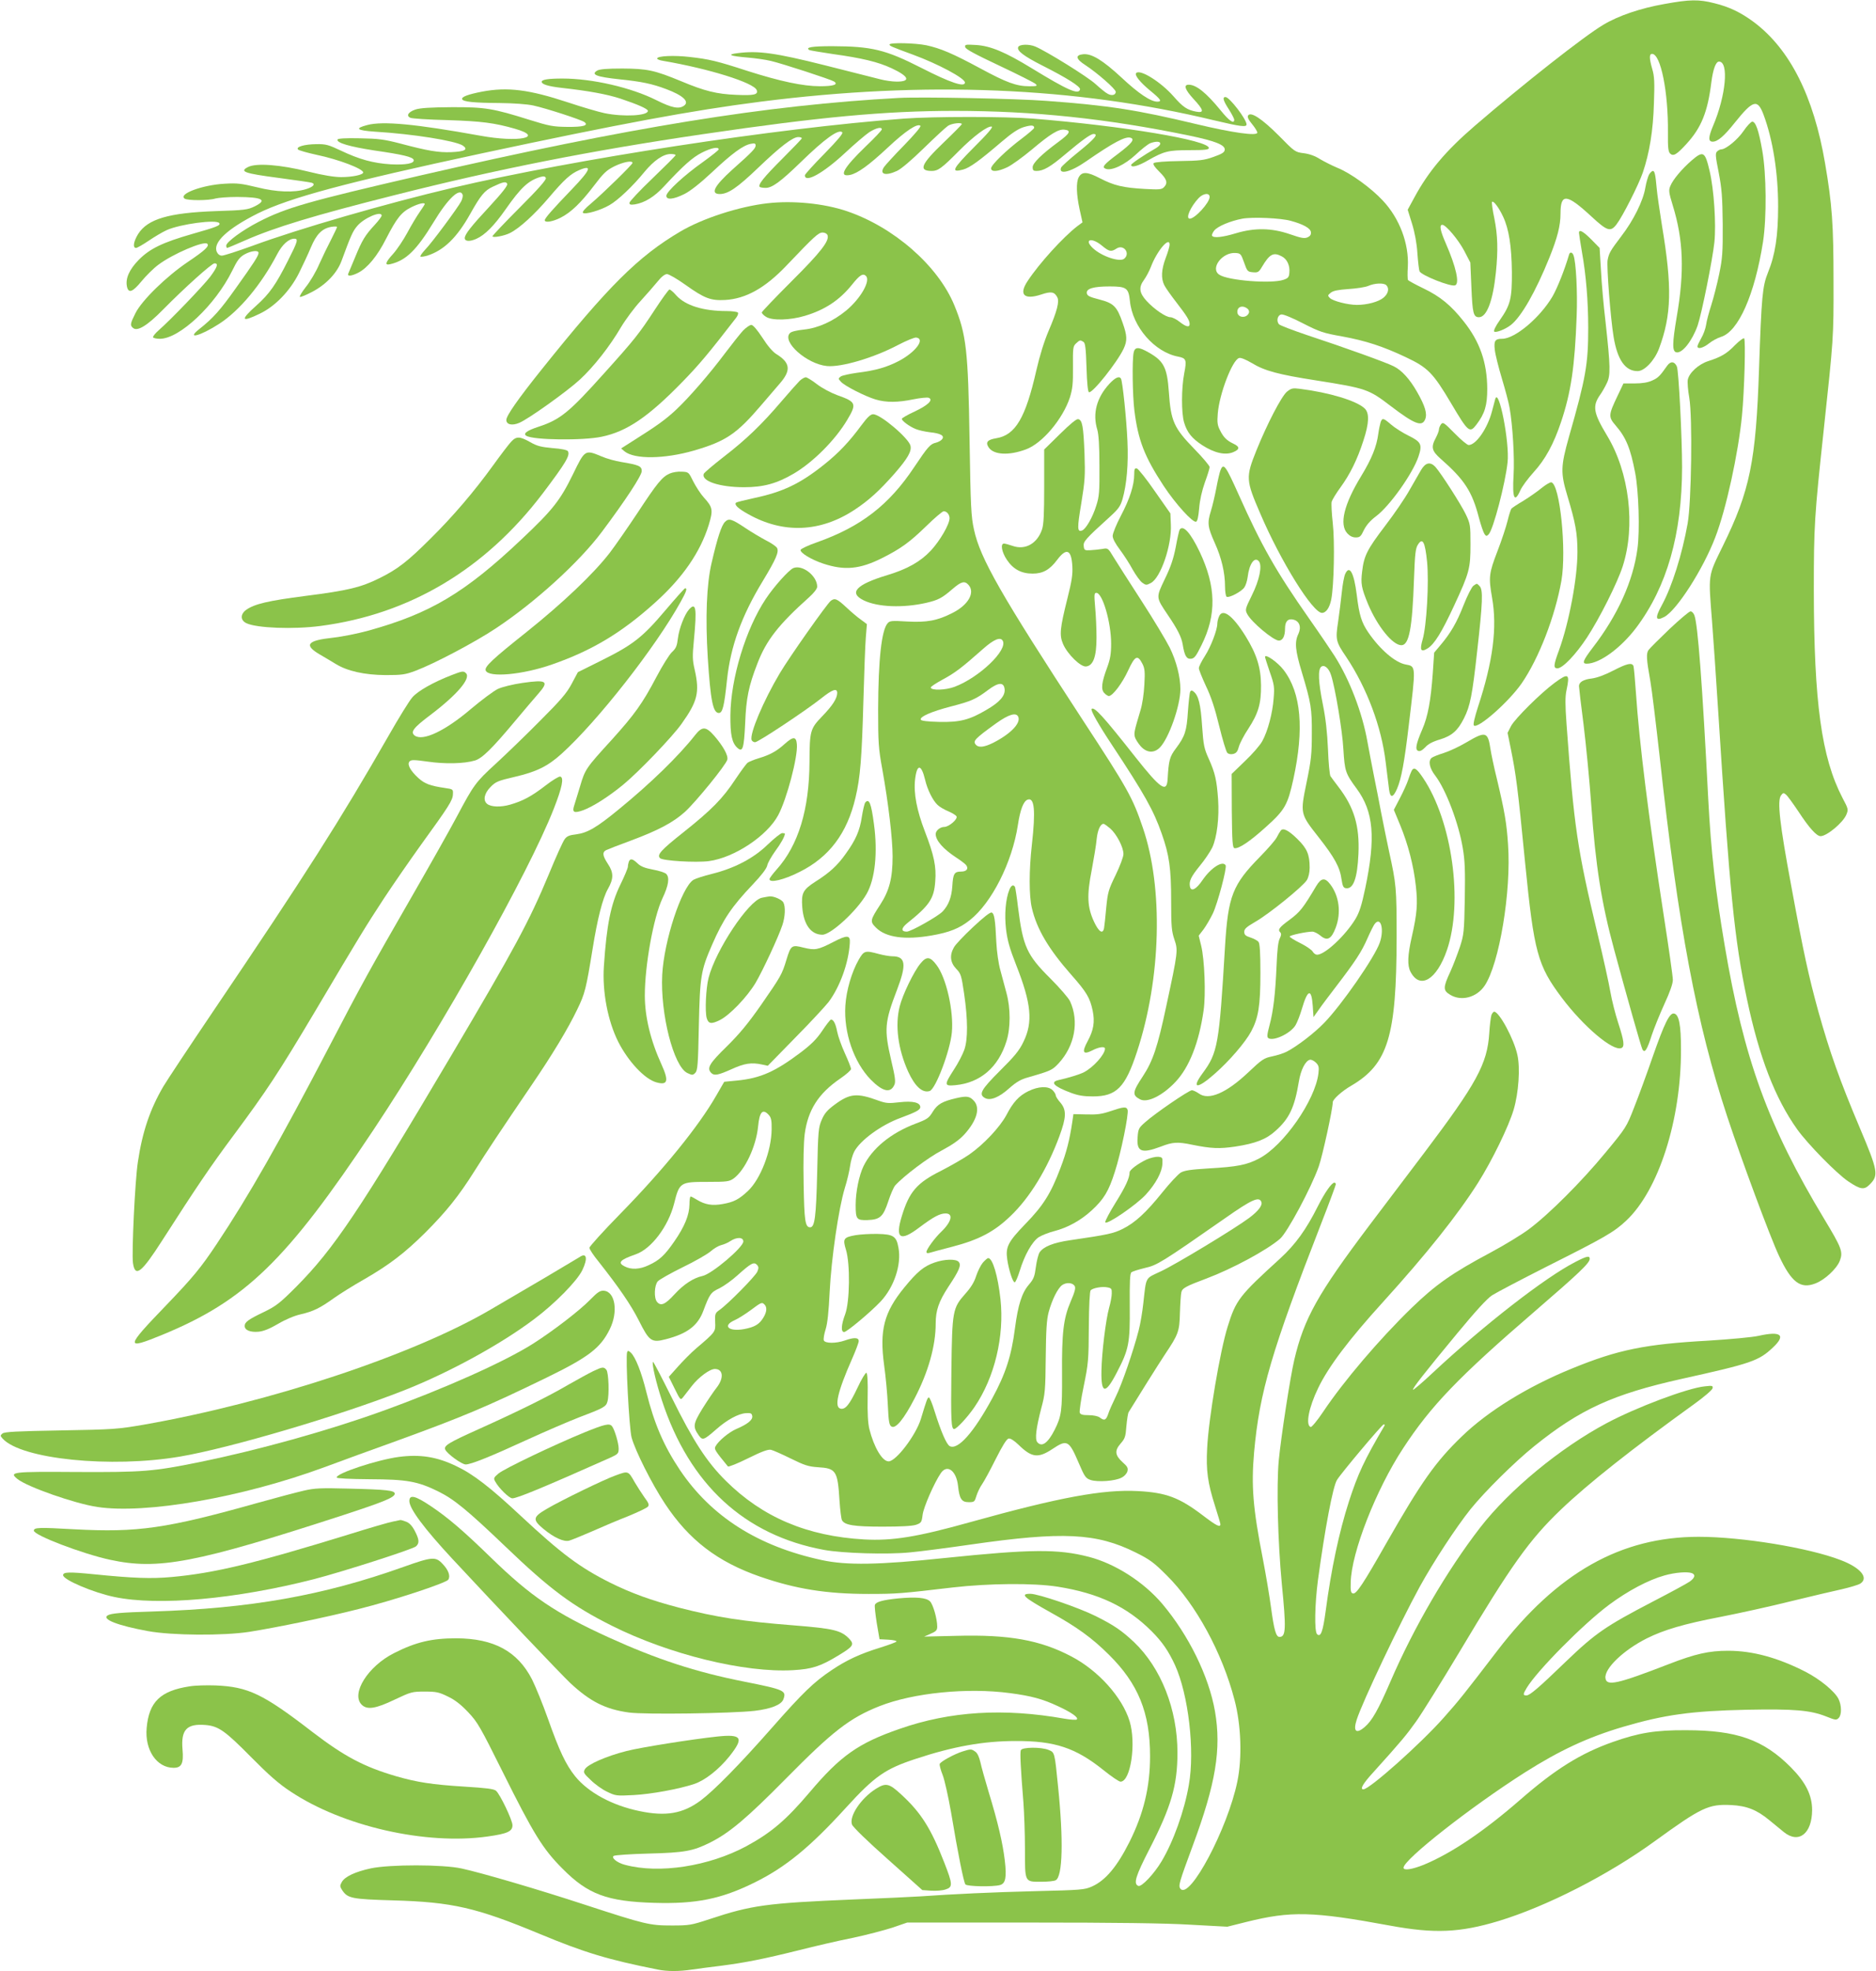
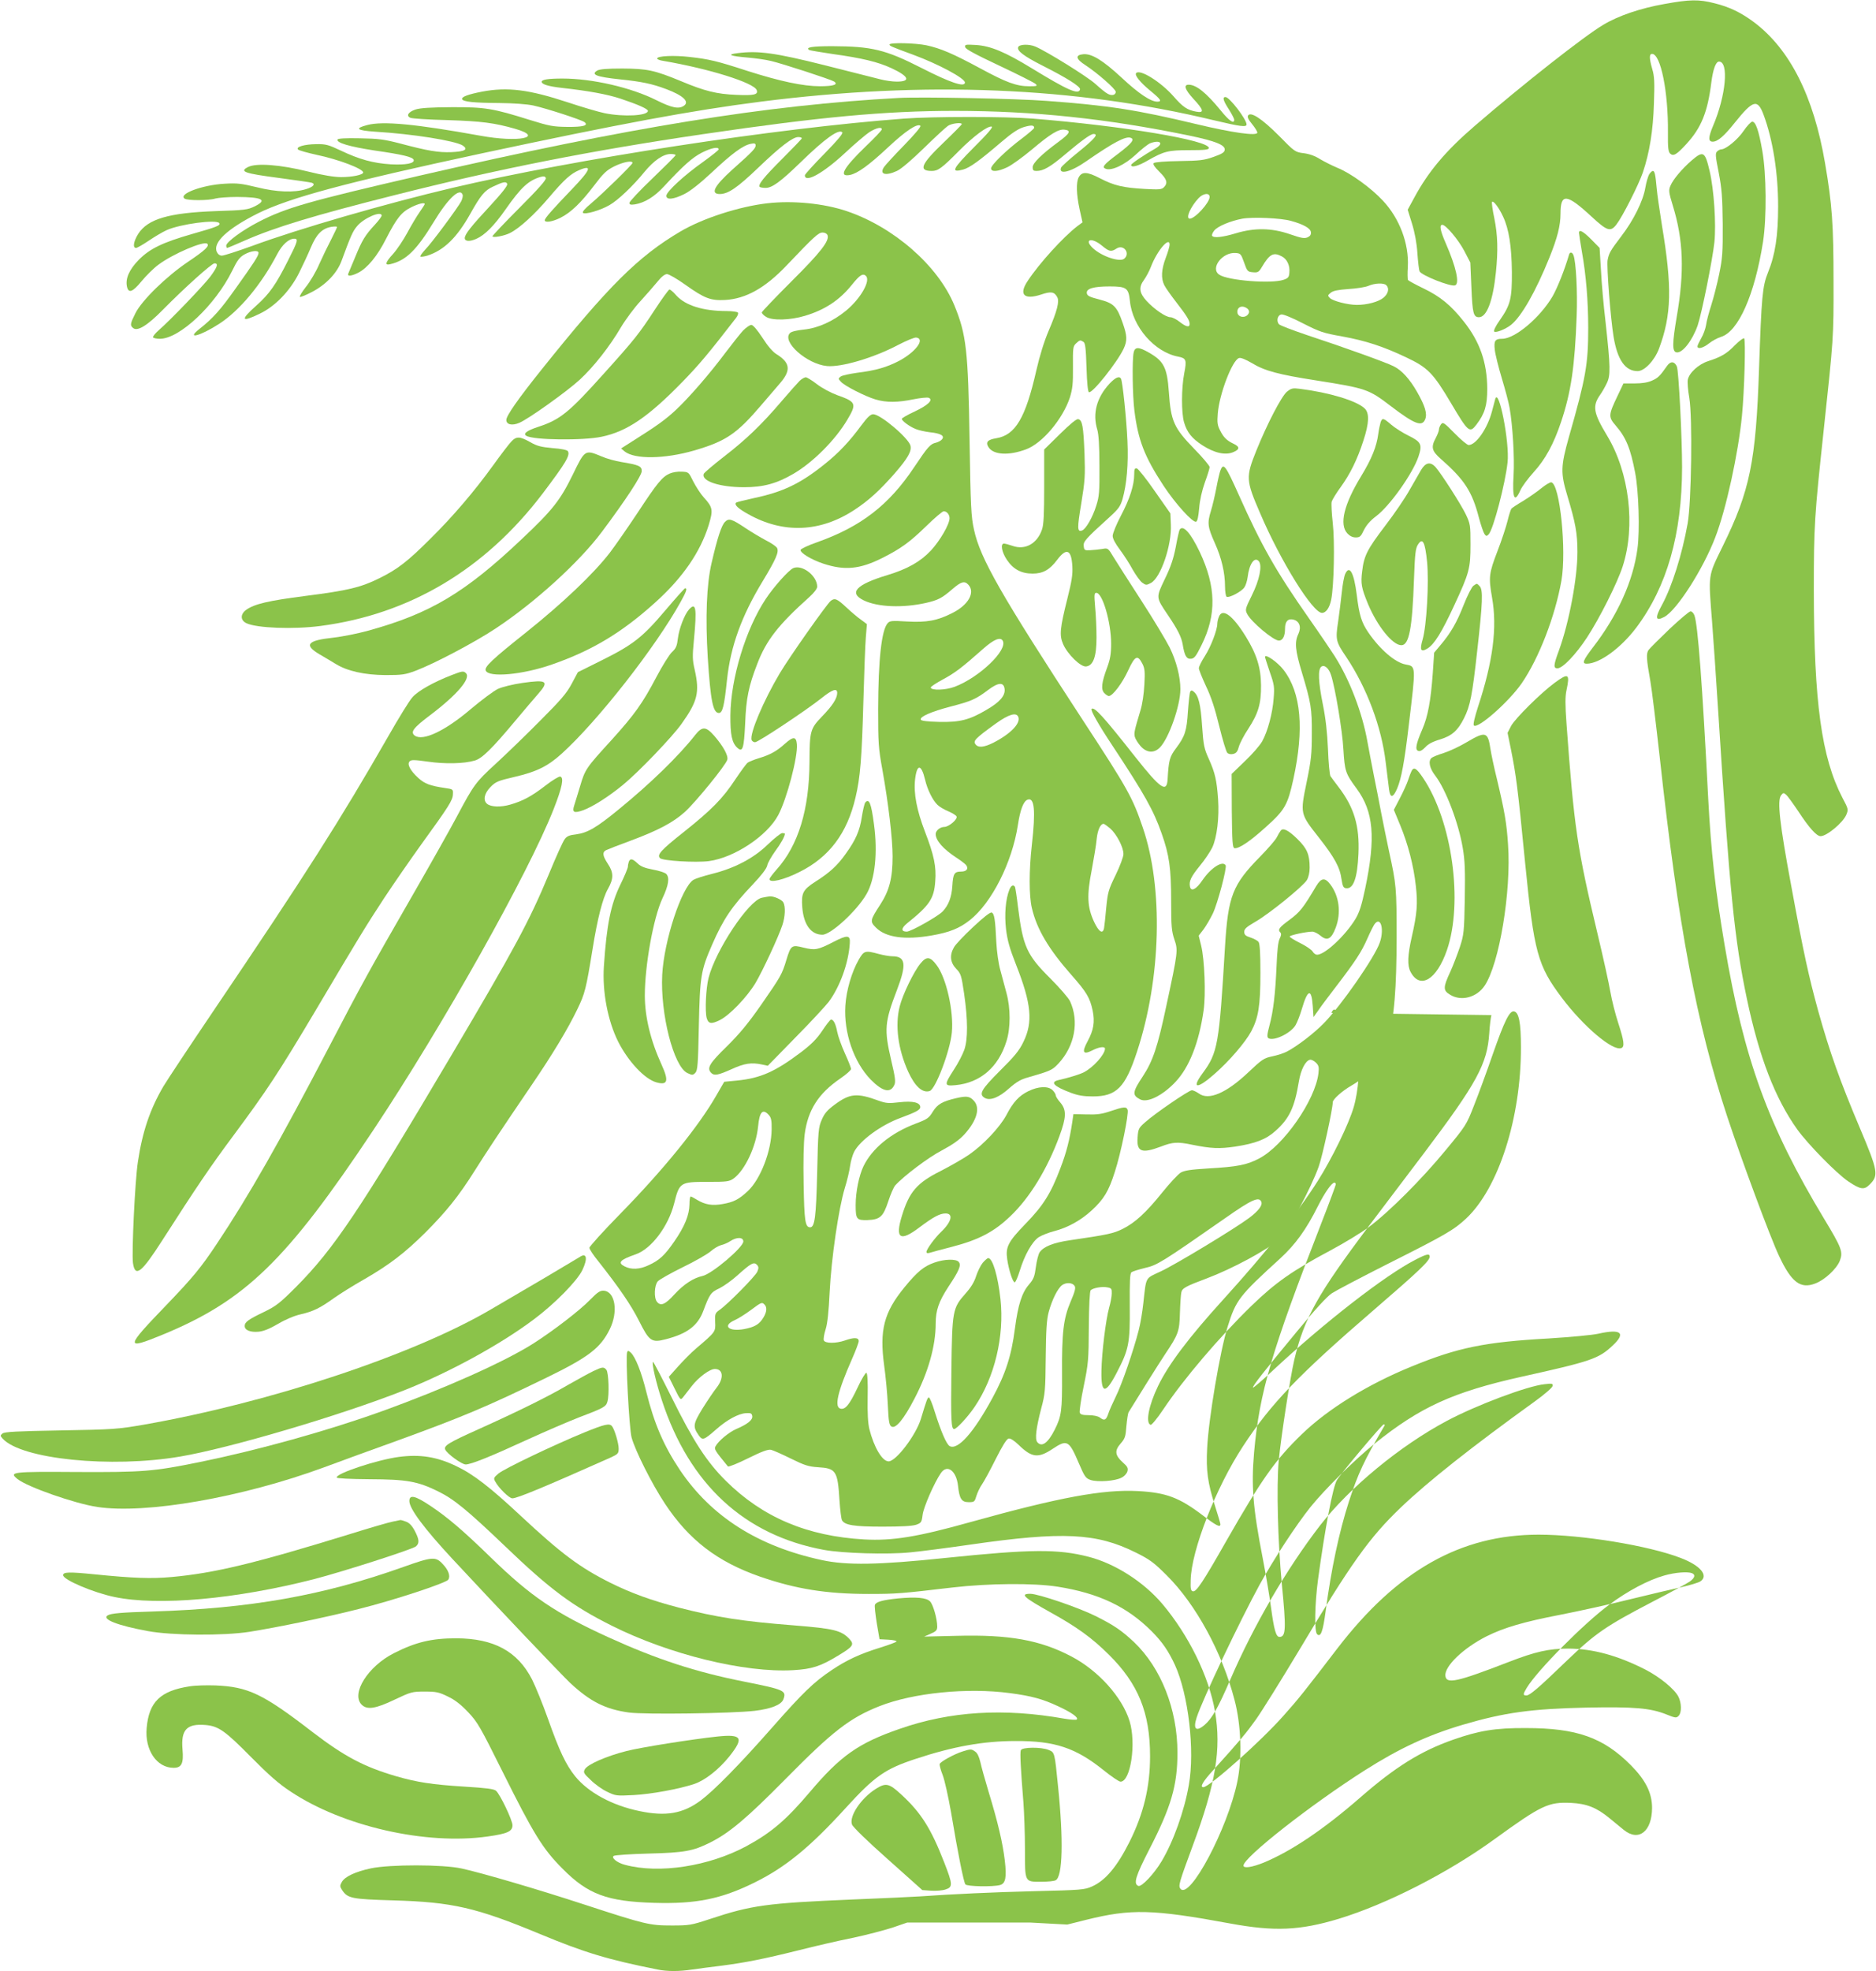
<svg xmlns="http://www.w3.org/2000/svg" version="1.0" width="1219pt" height="1280pt" viewBox="0 0 1219 1280" preserveAspectRatio="xMidYMid meet">
  <g transform="translate(0,1280) scale(0.1,-0.1)" fill="#8bc34a" stroke="none">
    <path d="M10815 12774 c-154 -27 -299 -76 -397 -135 -125 -74 -520 -385 -836 -657 -188 -162 -301 -296 -392 -465 l-43 -79 28 -90 c18 -58 31 -128 35 -192 4 -56 10 -108 14 -118 12 -26 203 -102 231 -91 31 11 6 121 -61 274 -35 80 -43 119 -22 119 23 0 104 -96 143 -170 l39 -75 7 -163 c7 -166 13 -192 49 -192 51 0 91 107 110 290 15 146 12 242 -10 352 -12 55 -18 103 -15 107 10 9 45 -38 72 -96 38 -81 55 -192 57 -358 1 -175 -9 -215 -79 -315 -26 -36 -41 -68 -36 -73 10 -10 72 14 109 43 68 54 161 217 249 435 53 131 73 210 73 288 0 134 40 130 203 -21 101 -93 122 -100 161 -49 40 52 144 258 171 337 43 127 67 272 72 450 5 135 3 176 -11 222 -20 70 -20 98 -1 98 56 0 106 -248 103 -513 -1 -94 2 -122 14 -134 21 -20 42 -8 107 63 96 105 137 206 161 399 11 85 29 135 50 135 65 0 45 -222 -39 -418 -31 -74 -32 -102 -2 -102 32 0 74 36 144 124 118 147 147 155 186 52 61 -163 95 -379 95 -596 0 -192 -19 -315 -66 -430 -36 -89 -42 -155 -58 -625 -20 -601 -59 -792 -236 -1152 -97 -199 -94 -176 -69 -493 8 -102 26 -365 40 -585 74 -1166 105 -1476 186 -1861 80 -380 183 -646 327 -848 69 -96 256 -287 332 -338 79 -53 103 -57 139 -20 59 58 54 88 -61 360 -135 319 -198 498 -273 765 -63 230 -95 375 -175 810 -76 407 -93 558 -67 592 13 17 17 18 32 5 10 -8 46 -58 81 -110 70 -107 118 -160 144 -160 40 0 145 87 167 139 14 34 14 37 -25 110 -136 262 -185 618 -186 1346 0 424 4 482 64 1040 64 595 65 602 64 970 0 365 -9 498 -55 765 -74 435 -228 740 -462 916 -85 63 -159 99 -257 123 -102 26 -159 25 -325 -5z" />
    <path d="M5780 12511 c0 -9 8 -13 155 -67 160 -59 335 -152 335 -180 0 -33 -95 -1 -283 95 -234 119 -322 140 -579 141 -132 0 -177 -7 -149 -25 6 -3 74 -14 153 -26 188 -26 293 -51 381 -92 114 -53 127 -87 34 -87 -29 0 -77 7 -107 15 -30 8 -192 49 -360 91 -323 81 -433 96 -566 79 -75 -9 -52 -19 66 -29 47 -4 114 -13 150 -22 70 -16 386 -119 409 -133 31 -20 -3 -31 -91 -31 -110 0 -260 32 -473 100 -196 64 -249 76 -373 90 -102 12 -212 7 -212 -10 0 -5 17 -12 38 -15 299 -51 590 -142 609 -190 11 -30 -18 -36 -132 -31 -127 5 -205 24 -360 89 -172 71 -219 81 -380 82 -100 0 -147 -4 -164 -13 -44 -26 -6 -41 144 -57 146 -15 212 -29 305 -64 109 -41 151 -81 115 -107 -33 -24 -79 -15 -179 35 -165 83 -418 141 -611 141 -94 0 -135 -7 -135 -21 0 -17 44 -30 133 -40 171 -19 291 -41 377 -69 114 -38 180 -67 180 -80 0 -32 -159 -40 -281 -15 -39 8 -148 40 -241 71 -252 83 -391 100 -555 69 -93 -18 -135 -34 -130 -49 6 -17 77 -24 242 -25 91 -1 178 -7 220 -16 80 -17 314 -93 333 -108 28 -22 -9 -32 -111 -31 -92 1 -116 5 -247 46 -236 74 -288 83 -505 82 -137 -1 -203 -5 -235 -15 -47 -16 -63 -41 -33 -54 10 -5 119 -12 243 -15 219 -7 303 -18 436 -56 196 -56 24 -91 -226 -45 -421 76 -632 96 -734 69 -84 -22 -68 -35 51 -43 248 -15 521 -59 570 -90 38 -26 14 -39 -75 -43 -83 -3 -151 8 -335 57 -101 26 -138 31 -259 33 -92 2 -142 -1 -145 -8 -7 -21 76 -46 239 -71 187 -27 249 -42 256 -61 7 -23 -50 -34 -148 -29 -115 7 -205 32 -325 89 -81 38 -97 43 -160 42 -78 -1 -135 -18 -118 -35 6 -6 60 -21 119 -34 144 -30 304 -91 304 -115 0 -15 -70 -30 -143 -30 -45 0 -119 12 -215 36 -181 45 -338 57 -391 29 -57 -29 -23 -41 198 -70 112 -15 210 -29 218 -32 24 -9 8 -27 -38 -41 -77 -24 -191 -20 -319 12 -100 24 -128 28 -210 23 -146 -8 -304 -67 -260 -97 20 -13 156 -13 200 1 19 5 82 10 140 10 166 -1 200 -19 115 -61 -45 -22 -64 -25 -255 -31 -304 -11 -440 -51 -502 -148 -30 -48 -37 -91 -14 -91 7 0 44 21 81 46 37 25 90 57 119 70 87 39 324 71 341 45 9 -15 -17 -25 -175 -70 -192 -55 -276 -95 -348 -168 -62 -63 -88 -122 -77 -174 10 -46 37 -36 95 35 29 35 77 83 108 106 94 71 298 158 319 137 15 -15 -15 -43 -125 -117 -141 -95 -300 -250 -342 -334 -34 -68 -36 -79 -15 -96 28 -24 93 16 195 120 139 141 316 300 334 300 27 0 18 -25 -28 -87 -46 -60 -258 -281 -334 -347 -23 -20 -40 -41 -37 -47 4 -5 23 -9 44 -9 128 0 360 219 470 442 33 68 48 88 80 106 43 24 91 29 91 10 0 -19 -30 -65 -148 -230 -100 -141 -147 -194 -237 -265 -89 -70 7 -45 129 34 132 85 274 255 377 452 33 63 75 101 112 101 27 0 21 -19 -41 -141 -80 -159 -121 -217 -207 -294 -106 -94 -98 -111 23 -52 99 47 196 147 254 262 25 50 60 125 78 168 36 86 73 124 134 134 20 3 36 3 36 -1 0 -4 -17 -39 -37 -79 -21 -40 -56 -112 -78 -161 -21 -50 -61 -117 -88 -150 -26 -33 -43 -62 -38 -64 6 -2 42 13 80 33 91 48 161 122 190 200 60 163 73 193 101 226 43 53 160 103 160 69 0 -6 -19 -32 -43 -58 -65 -70 -84 -102 -128 -209 -23 -54 -43 -104 -46 -110 -8 -19 22 -16 65 6 60 31 124 108 181 221 69 134 99 172 163 204 48 24 88 33 88 21 0 -3 -15 -26 -33 -52 -19 -27 -55 -87 -80 -134 -26 -48 -67 -109 -92 -137 -53 -58 -57 -77 -17 -67 101 24 169 91 280 273 92 152 170 226 188 178 3 -8 -1 -27 -9 -43 -22 -42 -193 -273 -235 -315 -19 -21 -33 -40 -30 -44 4 -3 24 0 45 6 108 35 192 117 278 270 69 123 94 153 148 178 67 32 86 35 93 18 4 -11 -33 -58 -116 -148 -119 -128 -160 -180 -160 -204 0 -22 32 -24 75 -5 56 25 115 84 190 191 100 143 149 188 227 211 22 6 30 4 35 -7 4 -11 -50 -72 -171 -193 -97 -97 -176 -181 -176 -185 0 -12 77 2 114 21 62 31 158 119 252 229 101 119 142 156 199 180 86 36 73 2 -48 -124 -128 -133 -177 -189 -177 -202 0 -18 50 -10 102 16 68 34 133 97 219 210 60 79 79 98 131 124 57 28 118 40 118 22 0 -10 -190 -196 -268 -262 -40 -33 -60 -56 -54 -62 13 -13 114 16 172 50 55 31 153 124 227 215 62 75 123 117 171 117 18 0 32 -3 32 -7 0 -5 -68 -72 -150 -151 -83 -79 -150 -151 -150 -159 0 -12 8 -14 36 -10 64 11 126 49 188 116 127 137 186 189 247 220 61 31 109 40 109 21 0 -5 -46 -41 -101 -81 -122 -86 -239 -194 -239 -220 0 -29 46 -24 117 11 38 19 102 69 179 141 131 123 202 175 252 185 26 5 32 3 32 -11 0 -18 -20 -40 -153 -158 -117 -106 -143 -157 -79 -157 54 1 112 40 248 170 146 140 225 200 261 200 13 0 23 -3 23 -8 0 -4 -57 -63 -126 -132 -120 -120 -161 -170 -147 -184 4 -3 21 -6 38 -6 42 0 96 39 225 164 161 157 250 220 273 197 7 -7 -28 -49 -116 -139 -70 -71 -127 -134 -127 -140 0 -53 119 13 260 144 63 59 135 120 159 136 45 28 81 36 81 18 0 -6 -47 -56 -105 -111 -145 -140 -178 -200 -102 -185 49 10 122 62 246 178 114 107 193 160 212 141 5 -5 -38 -56 -106 -126 -64 -65 -122 -129 -131 -142 -31 -47 10 -59 84 -25 27 12 95 70 175 148 73 71 143 136 157 145 23 16 90 24 90 11 0 -3 -54 -58 -120 -121 -146 -140 -164 -183 -75 -183 40 0 65 18 174 128 97 98 189 166 215 160 11 -2 -26 -46 -116 -135 -140 -141 -152 -166 -70 -144 44 12 106 57 251 181 68 58 108 84 144 95 48 14 67 13 67 -5 0 -5 -35 -35 -77 -67 -102 -76 -203 -174 -203 -196 0 -25 44 -22 105 7 28 13 100 65 160 115 121 102 173 134 212 129 45 -5 36 -24 -39 -79 -110 -81 -168 -138 -168 -165 0 -19 5 -24 25 -24 45 0 90 26 188 109 108 91 164 131 183 131 34 0 6 -32 -95 -114 -60 -48 -112 -95 -116 -104 -19 -49 62 -30 162 40 178 123 258 166 291 153 27 -10 5 -37 -82 -103 -94 -70 -109 -88 -81 -98 38 -15 124 26 194 91 37 35 80 69 95 75 65 24 91 -1 34 -34 -74 -42 -158 -99 -158 -107 0 -20 47 -7 110 30 104 59 131 66 270 66 99 0 125 3 125 14 0 50 -553 143 -1145 191 -175 14 -644 14 -835 0 -830 -62 -2136 -262 -2936 -450 -432 -102 -997 -265 -1298 -376 -97 -35 -186 -64 -199 -64 -14 0 -26 9 -33 24 -28 61 69 151 266 250 209 103 575 201 1455 390 899 192 1366 279 1814 336 1068 136 2042 96 2944 -121 173 -41 212 -46 212 -27 0 33 -111 178 -137 178 -21 0 -15 -23 22 -80 19 -30 35 -61 35 -67 0 -31 -33 -8 -88 60 -94 115 -159 167 -208 167 -35 0 -24 -32 30 -91 68 -73 73 -94 19 -84 -59 11 -87 30 -148 100 -82 93 -216 177 -242 151 -13 -13 24 -59 89 -113 71 -58 81 -73 48 -73 -43 0 -122 53 -231 155 -123 114 -195 158 -250 153 -54 -5 -49 -31 14 -71 75 -49 197 -155 197 -173 0 -21 -25 -28 -52 -13 -13 6 -48 35 -79 63 -49 46 -320 214 -392 244 -41 17 -104 15 -111 -4 -9 -24 36 -58 158 -120 160 -81 247 -136 244 -154 -8 -38 -80 -6 -314 137 -172 105 -267 145 -362 151 -68 4 -74 3 -70 -14 2 -13 68 -48 223 -121 121 -57 226 -110 234 -118 14 -13 9 -15 -40 -15 -84 0 -149 24 -319 116 -180 97 -258 130 -350 150 -72 15 -240 19 -240 5z" />
    <path d="M5840 12164 c-864 -47 -1746 -190 -3115 -505 -723 -167 -867 -208 -1045 -300 -105 -54 -210 -131 -210 -154 0 -8 3 -15 6 -15 3 0 56 22 117 49 194 85 447 162 972 294 673 170 1270 288 2005 396 754 111 1182 151 1632 151 515 0 989 -50 1523 -160 174 -36 238 -62 233 -94 -2 -16 -19 -26 -73 -45 -61 -22 -90 -25 -224 -27 -89 -1 -158 -7 -164 -13 -7 -7 4 -24 36 -56 50 -49 57 -73 30 -101 -15 -15 -31 -16 -123 -11 -143 8 -201 22 -292 69 -84 44 -118 45 -139 6 -17 -32 -15 -110 6 -207 l19 -85 -34 -25 c-93 -72 -246 -240 -322 -355 -60 -89 -24 -125 86 -89 65 22 87 19 106 -17 15 -27 -1 -90 -56 -218 -29 -68 -58 -161 -80 -257 -70 -309 -136 -421 -261 -441 -56 -9 -71 -26 -49 -59 32 -49 131 -55 243 -13 106 39 239 197 285 337 17 55 21 88 20 199 -1 123 0 133 20 152 25 23 27 23 48 10 12 -7 16 -41 20 -166 3 -103 9 -159 16 -161 23 -8 184 195 225 282 25 53 23 86 -6 168 -37 107 -58 128 -151 152 -66 17 -80 24 -82 42 -4 29 45 43 148 43 110 0 123 -10 132 -94 16 -168 160 -333 314 -362 52 -10 56 -21 39 -108 -19 -98 -19 -258 -1 -319 19 -65 51 -104 118 -148 79 -51 150 -67 202 -45 43 18 43 35 0 55 -42 20 -64 41 -86 86 -17 32 -20 51 -15 110 10 126 94 346 138 360 11 4 43 -9 84 -33 82 -50 171 -74 415 -112 329 -52 343 -57 487 -167 155 -118 204 -137 224 -85 14 36 -1 86 -53 177 -48 84 -99 140 -151 166 -44 23 -315 121 -564 203 -94 32 -177 63 -183 71 -18 22 -8 60 17 63 12 2 75 -24 140 -58 108 -55 131 -63 256 -85 152 -28 263 -64 413 -135 142 -67 176 -101 295 -302 109 -184 119 -193 163 -135 54 71 70 124 70 232 -1 172 -48 306 -153 438 -83 105 -153 162 -261 214 -52 25 -98 50 -101 55 -3 5 -4 43 -1 86 8 150 -54 314 -162 429 -76 82 -210 179 -295 213 -36 15 -87 41 -114 57 -31 20 -67 33 -104 38 -57 7 -59 8 -163 114 -111 111 -183 158 -200 131 -6 -10 2 -27 26 -56 19 -23 34 -48 34 -55 0 -24 -161 -1 -396 55 -384 92 -567 121 -974 151 -193 15 -817 27 -960 19z m2020 -643 c0 -37 -95 -141 -129 -141 -29 0 4 76 57 133 30 32 72 37 72 8z m527 -155 c81 -22 128 -48 131 -73 2 -16 -4 -26 -21 -34 -21 -9 -40 -6 -115 20 -119 41 -229 43 -352 6 -86 -26 -145 -32 -154 -16 -3 5 3 20 14 34 23 28 104 62 183 77 68 12 249 4 314 -14z m-1227 -161 c47 -39 60 -42 95 -19 46 30 92 -31 50 -66 -29 -24 -146 15 -203 68 -62 58 -9 73 58 17z m440 6 c0 -10 -11 -49 -25 -85 -29 -77 -32 -134 -9 -179 9 -18 45 -68 79 -112 68 -88 85 -116 85 -139 0 -24 -23 -19 -65 14 -21 17 -48 30 -60 30 -29 0 -104 51 -154 105 -49 53 -53 90 -17 138 13 18 33 55 44 83 39 104 122 202 122 145z m484 -116 c20 -57 23 -60 57 -63 33 -3 39 1 59 35 50 84 75 97 129 68 34 -17 54 -60 49 -106 -2 -29 -8 -36 -38 -46 -78 -27 -361 -5 -417 33 -62 40 19 148 106 141 32 -2 35 -6 55 -62z m924 -147 c21 -21 13 -55 -18 -81 -32 -27 -106 -47 -173 -47 -59 0 -156 25 -176 45 -15 15 -14 18 6 34 16 13 46 19 115 24 51 3 109 12 128 20 43 19 102 21 118 5z m-904 -151 c10 -7 15 -19 11 -29 -15 -38 -75 -32 -75 7 0 33 33 45 64 22z" />
    <path d="M11329 11949 c-38 -56 -115 -119 -145 -119 -7 0 -19 -6 -27 -14 -12 -12 -10 -32 11 -137 20 -105 24 -156 26 -334 1 -186 -2 -223 -23 -325 -13 -63 -36 -153 -51 -200 -15 -47 -31 -105 -34 -130 -4 -25 -18 -64 -32 -87 -13 -23 -24 -46 -24 -52 0 -21 37 -11 75 19 21 17 55 35 77 42 114 34 220 275 274 618 24 157 22 441 -5 592 -23 132 -43 188 -65 188 -8 0 -34 -27 -57 -61z" />
    <path d="M10992 11758 c-62 -54 -121 -123 -138 -165 -12 -28 -11 -41 15 -126 70 -226 77 -432 26 -725 -29 -172 -30 -225 -2 -230 38 -8 103 75 138 174 27 80 97 428 109 542 12 117 -3 343 -31 461 -30 128 -41 134 -117 69z" />
    <path d="M10716 11668 c-7 -13 -19 -52 -25 -88 -14 -84 -76 -210 -156 -314 -72 -95 -80 -109 -89 -155 -7 -41 19 -379 39 -499 25 -150 76 -222 156 -222 45 0 110 69 139 146 82 220 86 400 19 801 -15 95 -31 203 -34 240 -8 89 -13 113 -25 113 -5 0 -16 -10 -24 -22z" />
    <path d="M4987 11480 c-184 -21 -422 -98 -567 -184 -273 -161 -467 -354 -901 -896 -153 -191 -229 -300 -229 -327 0 -30 37 -39 84 -19 60 25 313 206 394 281 91 84 195 217 267 340 30 50 87 127 127 170 40 44 90 101 112 128 24 30 46 47 60 47 12 0 66 -31 119 -69 125 -89 165 -104 259 -99 135 8 260 78 398 223 180 189 208 215 235 215 15 0 28 -7 32 -17 14 -36 -43 -110 -234 -300 -106 -106 -193 -197 -193 -202 0 -6 12 -19 27 -28 39 -26 157 -23 253 6 131 39 225 102 305 201 52 65 72 77 92 58 31 -32 -35 -147 -129 -225 -84 -69 -183 -114 -273 -123 -47 -5 -83 -13 -92 -23 -55 -55 109 -201 240 -214 93 -9 304 53 463 137 54 28 107 50 118 48 60 -9 -5 -95 -113 -152 -79 -41 -151 -62 -273 -77 -48 -7 -96 -17 -105 -24 -17 -13 -17 -14 1 -34 24 -27 158 -95 225 -115 70 -21 146 -20 247 1 44 9 88 13 98 10 33 -13 -3 -48 -90 -89 -46 -21 -84 -43 -84 -48 0 -13 50 -50 90 -66 19 -8 60 -17 92 -21 71 -7 98 -23 79 -46 -7 -9 -25 -18 -40 -22 -36 -8 -52 -26 -141 -159 -163 -245 -345 -386 -630 -487 -58 -20 -106 -43 -108 -50 -3 -19 69 -63 147 -89 139 -46 238 -37 385 37 119 60 177 102 282 204 56 55 108 99 116 99 20 0 38 -21 38 -45 0 -40 -62 -146 -121 -210 -69 -73 -152 -120 -284 -160 -202 -61 -253 -115 -152 -164 91 -44 255 -50 405 -16 78 18 103 31 170 89 58 50 80 56 105 28 45 -50 -1 -131 -105 -183 -98 -50 -167 -62 -294 -55 -98 6 -112 5 -126 -11 -40 -44 -61 -238 -62 -558 0 -218 2 -253 27 -390 40 -223 67 -453 67 -566 0 -141 -21 -222 -80 -313 -67 -103 -68 -110 -28 -150 64 -64 188 -81 361 -51 116 20 181 46 248 99 143 112 276 376 313 618 15 99 36 155 63 165 45 17 53 -70 28 -292 -19 -167 -19 -333 0 -412 32 -137 109 -266 254 -431 102 -115 123 -151 141 -235 15 -74 6 -127 -33 -199 -39 -72 -30 -90 31 -59 44 23 82 27 82 11 0 -37 -76 -122 -137 -153 -26 -14 -102 -37 -165 -51 -57 -13 -30 -41 79 -82 48 -18 83 -24 144 -24 154 0 211 58 287 290 157 476 172 1064 38 1455 -66 195 -97 251 -391 700 -531 813 -666 1049 -706 1235 -19 85 -22 146 -29 585 -9 582 -21 683 -99 873 -106 257 -394 508 -699 611 -148 50 -349 70 -515 51z m1528 -2840 c37 -59 -152 -240 -312 -300 -58 -22 -152 -25 -155 -5 -1 6 35 29 79 53 78 42 122 75 263 200 68 60 110 77 125 52z m13 -316 c4 -42 -32 -84 -117 -133 -111 -66 -174 -82 -308 -79 -79 2 -118 7 -120 15 -7 19 69 52 195 85 132 34 164 48 242 107 68 51 103 53 108 5z m89 -180 c16 -42 -52 -111 -164 -168 -59 -29 -95 -33 -113 -11 -19 23 -7 37 133 138 83 59 131 73 144 41z m-606 -407 c15 -65 50 -135 81 -164 12 -12 44 -31 69 -41 26 -11 50 -26 54 -33 11 -17 -49 -69 -79 -69 -27 0 -56 -24 -56 -46 0 -42 48 -97 135 -154 28 -18 55 -39 62 -47 19 -24 4 -43 -32 -43 -44 0 -52 -13 -57 -95 -5 -72 -24 -122 -62 -163 -28 -31 -207 -132 -234 -132 -38 0 -37 22 2 54 146 117 175 160 183 272 8 96 -8 171 -67 324 -53 138 -74 247 -64 338 12 103 40 102 65 -1z m1203 -317 c42 -37 86 -122 86 -166 0 -18 -22 -77 -51 -137 -47 -96 -51 -112 -61 -213 -5 -60 -12 -119 -14 -131 -8 -42 -34 -25 -65 41 -44 95 -48 170 -15 337 14 75 29 164 32 200 6 58 24 99 45 99 5 0 24 -14 43 -30z" />
    <path d="M10260 11288 c0 -7 9 -63 19 -123 27 -150 41 -322 41 -495 0 -235 -15 -322 -126 -710 -53 -189 -54 -232 -10 -378 53 -176 66 -244 66 -367 0 -168 -54 -457 -120 -638 -36 -97 -37 -117 -10 -117 34 0 119 89 192 200 82 125 197 354 232 462 85 263 43 611 -102 850 -89 148 -96 191 -44 265 11 15 30 48 42 73 26 52 25 104 -8 405 -12 99 -25 246 -29 328 l-9 147 -54 55 c-53 53 -80 68 -80 43z" />
    <path d="M10196 11148 c-30 -102 -76 -217 -108 -273 -81 -138 -244 -275 -327 -275 -46 0 -55 -13 -48 -72 3 -29 24 -113 46 -186 22 -73 45 -159 50 -190 20 -112 33 -328 26 -437 -9 -152 6 -185 44 -99 11 25 50 77 86 117 76 83 131 184 179 328 64 192 89 357 101 689 6 152 -4 351 -21 393 -7 20 -23 22 -28 5z" />
    <path d="M4255 10789 c-102 -156 -130 -192 -332 -416 -225 -251 -283 -298 -423 -344 -77 -25 -103 -45 -80 -59 45 -28 368 -32 490 -6 164 34 303 129 525 357 110 113 170 185 348 415 10 13 16 28 12 34 -3 5 -36 10 -73 10 -153 0 -268 36 -327 101 -19 22 -39 39 -45 39 -5 0 -48 -59 -95 -131z" />
    <path d="M4828 10653 c-19 -21 -70 -85 -113 -142 -104 -139 -236 -291 -321 -371 -67 -63 -125 -105 -284 -205 l-74 -47 22 -19 c66 -53 259 -50 451 5 209 61 278 108 440 298 39 46 93 109 121 141 71 83 65 132 -26 188 -23 14 -57 54 -90 106 -35 53 -61 83 -72 83 -10 0 -34 -17 -54 -37z" />
    <path d="M11274 10559 c-53 -55 -90 -77 -174 -104 -63 -20 -124 -76 -133 -121 -3 -16 1 -69 10 -119 21 -125 14 -675 -11 -815 -36 -201 -101 -407 -166 -527 -48 -87 -44 -110 15 -79 81 44 251 309 330 515 71 183 150 546 174 791 16 163 25 496 14 503 -5 3 -32 -17 -59 -44z" />
    <path d="M7366 10509 c-10 -51 -7 -276 5 -374 24 -194 66 -301 190 -490 78 -118 189 -240 211 -233 9 3 15 32 20 87 4 53 18 114 37 168 17 46 31 91 31 100 0 8 -44 61 -99 117 -134 138 -153 181 -166 371 -11 158 -33 200 -129 255 -68 39 -92 39 -100 -1z" />
    <path d="M10833 10425 c-47 -67 -59 -79 -97 -96 -28 -13 -65 -19 -114 -19 l-73 0 -39 -82 c-59 -124 -60 -135 -11 -192 67 -77 96 -149 126 -306 23 -118 31 -377 15 -493 -28 -210 -128 -432 -290 -642 -64 -84 -72 -105 -40 -105 83 0 222 101 323 235 199 266 296 605 297 1040 0 194 -22 629 -34 655 -15 34 -41 36 -63 5z" />
    <path d="M5197 10328 c-13 -13 -66 -72 -118 -133 -128 -150 -229 -248 -377 -362 -68 -53 -126 -102 -129 -110 -18 -47 103 -87 262 -87 125 0 213 24 322 88 126 74 270 218 348 349 63 106 59 117 -65 161 -43 16 -99 46 -133 72 -31 24 -64 44 -71 44 -8 0 -26 -10 -39 -22z" />
    <path d="M7209 10308 c-83 -90 -111 -193 -79 -298 9 -31 14 -105 14 -235 1 -169 -1 -198 -21 -260 -23 -74 -67 -151 -92 -160 -32 -12 -32 15 -5 176 24 148 26 179 21 324 -7 175 -14 218 -41 223 -11 3 -53 -32 -119 -97 l-102 -100 0 -238 c0 -180 -3 -249 -14 -281 -31 -92 -109 -136 -191 -107 -23 8 -49 15 -56 15 -25 0 -15 -56 19 -106 41 -61 94 -89 167 -89 67 0 111 25 159 89 61 81 93 68 99 -42 3 -53 -4 -97 -32 -208 -49 -196 -53 -239 -28 -297 29 -66 114 -149 149 -145 47 5 68 64 68 188 0 58 -4 147 -9 198 -7 81 -6 92 8 92 40 0 96 -192 96 -330 0 -66 -6 -101 -26 -155 -36 -97 -41 -141 -19 -165 10 -11 24 -20 30 -20 25 0 88 84 126 167 44 95 61 103 92 43 15 -29 18 -51 13 -135 -3 -59 -13 -129 -26 -170 -39 -130 -42 -144 -36 -170 3 -13 20 -40 37 -60 39 -44 87 -48 125 -10 59 59 134 273 134 379 0 81 -26 182 -69 270 -22 44 -104 181 -183 303 -79 122 -160 249 -181 283 -37 62 -38 62 -75 55 -20 -3 -55 -7 -77 -8 -37 -2 -40 0 -43 26 -4 30 10 46 171 192 55 50 68 69 81 114 27 94 39 228 32 376 -6 143 -32 390 -42 406 -11 19 -36 8 -75 -33z" />
    <path d="M8362 10256 c-36 -31 -128 -208 -198 -381 -70 -174 -69 -193 25 -410 133 -311 341 -645 401 -645 26 0 49 32 60 86 18 88 24 376 10 499 -7 61 -10 123 -7 137 4 13 30 56 58 94 61 84 108 178 148 302 38 115 40 180 8 210 -53 50 -230 103 -420 127 -48 6 -56 4 -85 -19z" />
    <path d="M9716 10209 c-2 -8 -11 -43 -21 -79 -29 -112 -104 -220 -152 -220 -9 0 -50 34 -91 76 -70 71 -76 75 -89 58 -7 -10 -13 -25 -13 -34 0 -8 -9 -32 -20 -53 -33 -61 -27 -85 32 -137 154 -135 204 -212 248 -383 13 -48 29 -95 36 -105 11 -15 14 -15 27 -2 30 30 109 333 123 468 14 128 -57 489 -80 411z" />
    <path d="M5597 10038 c-77 -105 -148 -180 -241 -254 -156 -125 -269 -179 -459 -219 -60 -13 -111 -26 -114 -29 -14 -13 12 -38 79 -75 228 -128 468 -118 690 28 93 61 162 124 260 235 87 100 113 146 104 182 -13 50 -195 204 -242 204 -17 0 -37 -18 -77 -72z" />
    <path d="M8971 10058 c-4 -13 -11 -46 -15 -75 -11 -83 -42 -161 -112 -276 -111 -182 -143 -313 -89 -371 16 -17 34 -26 54 -26 27 0 34 6 53 47 16 32 41 62 80 91 88 66 237 275 275 387 26 78 18 95 -63 135 -39 19 -91 52 -115 73 -50 43 -57 45 -68 15z" />
    <path d="M3321 9931 c-15 -16 -67 -84 -116 -152 -123 -170 -261 -332 -407 -476 -149 -149 -215 -200 -333 -258 -119 -59 -204 -80 -481 -115 -241 -31 -330 -52 -384 -90 -39 -28 -39 -68 1 -87 67 -32 306 -41 481 -18 581 76 1071 369 1444 860 152 201 180 249 164 275 -5 8 -42 16 -99 20 -75 7 -101 13 -146 39 -68 38 -90 39 -124 2z" />
    <path d="M3722 9718 c-82 -167 -130 -229 -333 -420 -369 -349 -595 -483 -998 -594 -69 -19 -171 -39 -226 -45 -169 -18 -192 -47 -89 -108 34 -20 82 -48 106 -63 75 -46 186 -71 323 -72 108 0 128 3 195 28 124 47 386 185 524 277 255 169 540 429 686 624 155 207 260 367 260 396 0 32 -19 40 -134 59 -38 6 -95 22 -127 36 -108 45 -108 45 -187 -118z" />
    <path d="M9234 9748 c-14 -24 -48 -83 -76 -132 -27 -49 -98 -153 -157 -230 -118 -155 -138 -195 -150 -297 -10 -79 -5 -106 38 -211 61 -145 160 -268 217 -268 50 0 71 109 82 431 6 165 10 199 26 223 30 47 46 17 59 -113 13 -135 -3 -415 -29 -504 -20 -69 -12 -85 32 -58 44 27 92 104 173 279 99 213 106 241 106 397 0 125 -1 133 -31 196 -32 66 -159 264 -197 307 -33 35 -64 29 -93 -20z" />
    <path d="M7930 9745 c-5 -13 -17 -64 -26 -112 -9 -48 -25 -117 -36 -152 -24 -78 -21 -103 26 -208 43 -95 66 -192 66 -280 0 -34 5 -65 10 -68 16 -10 99 34 116 61 9 13 18 43 21 66 10 86 45 136 73 103 23 -28 4 -122 -46 -222 -43 -87 -44 -93 -30 -120 27 -53 171 -173 206 -173 25 0 40 29 40 78 0 47 19 67 55 58 39 -10 52 -48 32 -92 -26 -53 -21 -107 22 -249 60 -200 66 -236 65 -400 0 -131 -4 -171 -34 -316 -42 -205 -42 -203 79 -357 103 -131 138 -195 148 -272 7 -45 12 -56 29 -58 48 -7 74 65 81 223 8 182 -28 302 -130 435 -23 30 -46 61 -52 70 -5 8 -13 87 -16 175 -5 111 -15 200 -33 289 -30 149 -33 227 -11 246 20 16 50 -9 64 -54 27 -82 74 -364 80 -481 9 -143 13 -157 86 -256 111 -150 125 -319 56 -648 -23 -110 -38 -156 -63 -198 -66 -109 -199 -233 -250 -233 -9 0 -22 9 -28 20 -6 11 -42 36 -80 55 -39 19 -70 39 -70 43 0 9 110 32 148 32 11 0 35 -12 52 -26 44 -37 71 -23 99 51 37 97 23 206 -35 282 -35 46 -59 43 -92 -12 -84 -141 -103 -166 -171 -217 -71 -52 -80 -65 -61 -84 7 -7 5 -20 -5 -40 -10 -20 -16 -77 -20 -175 -8 -184 -21 -295 -46 -388 -16 -60 -17 -76 -7 -83 34 -21 144 31 176 84 11 18 30 67 42 108 37 126 62 133 70 19 l5 -74 35 49 c19 28 70 95 112 150 125 163 166 226 203 311 19 43 41 88 50 98 39 45 60 -43 30 -126 -34 -96 -248 -404 -361 -520 -65 -67 -176 -152 -244 -187 -19 -10 -61 -23 -93 -30 -54 -11 -66 -19 -157 -105 -142 -134 -257 -183 -320 -136 -16 11 -37 21 -45 21 -20 0 -242 -152 -304 -208 -42 -37 -45 -43 -49 -99 -7 -93 26 -106 151 -59 77 30 109 32 204 12 124 -25 176 -27 279 -12 131 20 202 47 262 102 90 80 124 152 152 321 12 75 43 135 72 141 9 2 27 -7 39 -19 18 -18 21 -29 16 -70 -21 -174 -226 -469 -385 -552 -80 -42 -140 -54 -333 -65 -113 -7 -153 -13 -177 -27 -17 -11 -71 -68 -119 -128 -106 -132 -178 -198 -259 -238 -59 -29 -94 -37 -341 -73 -110 -16 -173 -42 -198 -79 -8 -13 -19 -56 -24 -95 -8 -61 -14 -78 -45 -114 -46 -53 -71 -132 -91 -285 -23 -179 -61 -295 -147 -453 -121 -223 -224 -339 -277 -311 -21 12 -56 93 -98 226 -15 50 -32 90 -37 90 -9 0 -15 -16 -52 -139 -32 -105 -161 -276 -210 -276 -41 0 -95 91 -125 210 -9 37 -13 104 -11 207 2 94 -1 154 -8 158 -5 3 -31 -39 -58 -97 -51 -108 -78 -142 -109 -136 -44 8 -21 109 73 322 24 54 44 107 44 117 0 24 -31 25 -90 4 -58 -20 -129 -20 -137 1 -3 9 2 41 12 72 12 38 20 114 26 241 11 220 58 541 98 674 16 50 31 116 35 146 4 30 16 71 26 91 38 74 176 175 303 221 100 37 127 52 127 69 0 31 -49 42 -136 32 -69 -8 -86 -7 -134 10 -142 52 -187 48 -287 -26 -46 -34 -65 -55 -83 -97 -22 -51 -24 -69 -30 -344 -7 -291 -16 -355 -46 -355 -32 0 -38 43 -42 281 -3 146 0 270 7 325 21 156 89 263 231 360 38 26 70 54 70 62 0 8 -18 54 -40 102 -22 48 -44 110 -50 140 -10 54 -26 83 -42 78 -5 -2 -31 -35 -56 -73 -35 -52 -70 -87 -137 -138 -167 -126 -263 -169 -416 -184 l-83 -8 -52 -90 c-114 -199 -342 -480 -624 -768 -110 -112 -200 -212 -200 -220 0 -9 26 -49 59 -89 134 -170 209 -279 262 -383 68 -136 83 -146 175 -122 140 36 208 88 244 184 41 110 49 121 105 147 28 14 82 52 118 85 86 77 105 88 125 68 12 -13 13 -21 3 -45 -13 -30 -190 -210 -246 -249 -28 -20 -30 -25 -28 -78 3 -64 4 -63 -124 -172 -33 -28 -86 -82 -118 -118 l-59 -66 38 -77 c37 -75 38 -76 55 -55 9 11 34 44 56 72 44 57 117 111 150 111 55 0 60 -60 11 -122 -19 -24 -60 -85 -92 -136 -61 -100 -63 -117 -23 -174 24 -33 32 -31 113 40 70 62 144 102 193 105 32 2 38 -1 41 -19 4 -25 -31 -53 -104 -84 -48 -21 -116 -77 -135 -113 -10 -17 -2 -29 81 -130 4 -4 63 19 131 53 91 45 130 59 149 55 14 -3 72 -29 129 -57 87 -43 114 -52 175 -56 119 -7 129 -23 141 -217 4 -60 11 -118 16 -127 17 -32 77 -42 264 -42 121 0 192 4 217 12 34 12 37 16 43 65 6 49 75 207 118 270 41 61 101 17 112 -81 9 -85 23 -107 69 -107 37 0 39 2 51 42 7 22 23 56 36 74 13 18 53 92 89 164 44 87 71 131 84 133 11 3 36 -13 65 -41 85 -83 127 -88 219 -27 96 64 108 58 172 -92 38 -89 45 -98 77 -109 46 -15 159 -7 200 15 19 9 35 27 39 42 5 20 0 31 -30 57 -51 46 -55 76 -15 122 29 33 33 45 38 113 4 43 10 84 15 92 47 77 199 320 236 375 87 130 94 148 97 270 2 61 6 120 9 132 5 27 28 40 165 91 167 63 390 183 476 257 47 40 203 331 252 470 24 67 91 374 91 417 0 19 60 73 121 108 238 140 293 320 294 960 0 327 -2 345 -50 565 -13 61 -35 169 -49 240 -13 72 -36 184 -49 250 -13 66 -32 165 -42 220 -33 186 -115 401 -213 555 -19 30 -94 141 -167 245 -213 304 -308 471 -455 800 -87 194 -100 212 -120 160z m-2934 -4186 c15 -17 19 -36 18 -93 -1 -139 -72 -323 -154 -400 -59 -55 -91 -72 -165 -85 -68 -12 -113 -4 -165 27 -19 12 -38 22 -42 22 -5 0 -8 -24 -8 -52 -1 -68 -31 -143 -100 -242 -61 -88 -95 -120 -165 -152 -58 -28 -114 -30 -156 -8 -48 24 -31 43 73 79 100 35 210 180 248 328 35 140 39 142 220 142 124 0 138 2 167 22 73 53 146 207 159 338 9 96 30 118 70 74z m3200 -564 c9 -22 -19 -59 -79 -104 -89 -67 -477 -302 -574 -347 -104 -49 -94 -30 -114 -208 -6 -55 -19 -134 -30 -175 -34 -133 -110 -353 -149 -431 -20 -41 -43 -92 -49 -112 -14 -41 -25 -46 -55 -23 -12 9 -42 15 -72 15 -39 0 -53 4 -58 16 -3 9 8 87 26 173 30 146 32 170 33 384 1 142 6 232 12 238 15 15 74 26 108 19 27 -5 30 -9 29 -40 0 -19 -8 -61 -17 -92 -22 -79 -48 -294 -50 -410 -3 -152 26 -155 101 -9 77 148 85 188 83 427 -1 164 1 213 11 222 8 6 47 18 88 28 79 18 106 34 519 322 175 123 223 144 237 107z m-3366 -257 c0 -38 -204 -211 -265 -224 -59 -13 -121 -53 -181 -118 -62 -68 -90 -80 -115 -50 -21 25 -17 108 5 133 11 12 84 53 163 92 79 38 160 85 181 103 20 18 51 36 67 40 17 4 44 15 60 26 42 28 85 27 85 -2z m2153 -289 c8 -13 1 -38 -26 -101 -47 -110 -58 -201 -56 -476 1 -231 -3 -268 -48 -357 -44 -87 -84 -115 -113 -80 -16 20 -8 89 26 220 25 92 27 117 29 330 2 180 6 244 19 294 22 81 59 155 88 176 28 19 67 16 81 -6z m-2015 -121 c17 -17 15 -48 -8 -85 -26 -43 -56 -61 -125 -74 -100 -18 -143 21 -63 57 23 10 71 40 106 66 71 53 73 53 90 36z" />
    <path d="M7370 9720 c0 -70 -29 -160 -86 -268 -30 -57 -54 -116 -54 -132 0 -18 17 -50 48 -91 26 -35 63 -92 82 -128 20 -35 47 -73 61 -84 25 -18 28 -18 57 -3 64 33 137 247 130 380 l-3 72 -101 144 c-55 80 -108 146 -117 148 -14 3 -17 -5 -17 -38z" />
    <path d="M4352 9725 c-49 -21 -83 -63 -209 -255 -64 -96 -145 -213 -181 -260 -106 -137 -304 -325 -539 -513 -225 -179 -276 -227 -267 -251 18 -48 240 -28 431 39 259 90 453 206 671 403 178 160 292 326 347 502 30 99 27 115 -32 180 -21 23 -51 70 -68 103 -30 61 -30 62 -75 64 -25 2 -60 -4 -78 -12z" />
    <path d="M10016 9630 c-28 -23 -80 -59 -117 -82 -38 -22 -72 -45 -78 -51 -5 -7 -16 -42 -25 -79 -9 -37 -38 -126 -66 -198 -55 -143 -58 -168 -35 -300 35 -196 6 -416 -92 -713 -21 -66 -32 -112 -26 -118 25 -25 227 153 311 274 112 163 217 435 258 667 34 197 -10 627 -66 638 -8 1 -37 -16 -64 -38z" />
    <path d="M4711 9411 c-23 -23 -49 -102 -87 -266 -33 -140 -41 -357 -25 -616 18 -279 34 -359 72 -359 24 0 35 43 53 215 23 217 94 414 232 641 87 144 107 190 93 216 -6 10 -38 32 -72 49 -34 18 -93 53 -132 79 -91 61 -109 66 -134 41z" />
    <path d="M7665 9360 c-3 -5 -15 -56 -25 -112 -15 -77 -33 -130 -71 -208 -58 -122 -59 -117 19 -233 64 -94 89 -144 97 -192 12 -74 25 -96 54 -93 22 2 33 17 68 88 99 198 95 380 -11 605 -59 124 -109 180 -131 145z" />
    <path d="M5155 9111 c-30 -13 -125 -119 -179 -200 -130 -195 -228 -517 -230 -756 -1 -127 10 -179 45 -211 35 -32 43 -6 51 159 6 162 23 243 79 387 58 152 138 254 337 432 31 28 52 55 52 68 0 70 -96 145 -155 121z" />
    <path d="M8741 9073 c-7 -15 -17 -68 -22 -118 -5 -49 -16 -136 -24 -192 -18 -118 -15 -130 53 -230 133 -199 229 -453 256 -683 9 -74 19 -154 22 -177 7 -57 26 -55 52 5 28 66 48 174 76 412 47 392 48 382 -21 395 -68 13 -165 96 -242 208 -44 65 -59 112 -75 244 -18 144 -47 197 -75 136z" />
    <path d="M9574 8996 c-11 -8 -39 -63 -64 -126 -44 -113 -84 -182 -153 -263 l-38 -45 -9 -134 c-13 -180 -32 -281 -68 -364 -41 -95 -48 -132 -27 -140 12 -5 26 3 46 23 18 21 50 38 96 51 78 24 116 58 156 138 40 79 54 149 86 440 35 310 39 395 15 418 -19 19 -15 19 -40 2z" />
    <path d="M4323 8836 c-148 -175 -210 -223 -413 -324 l-155 -77 -40 -75 c-33 -62 -70 -105 -210 -245 -93 -94 -221 -217 -283 -274 -131 -120 -143 -136 -252 -341 -45 -85 -176 -317 -290 -515 -282 -490 -330 -577 -540 -980 -323 -619 -524 -972 -733 -1285 -102 -153 -154 -216 -326 -395 -268 -278 -270 -293 -26 -193 539 222 806 481 1370 1328 455 684 1008 1667 1173 2087 55 140 68 205 42 210 -8 2 -51 -24 -95 -58 -92 -71 -147 -100 -229 -124 -62 -18 -126 -16 -151 5 -28 23 -18 69 23 110 33 34 49 40 156 65 142 33 214 68 305 150 232 209 611 692 774 987 37 66 44 88 29 88 -4 0 -62 -65 -129 -144z" />
    <path d="M5398 8898 c-26 -21 -268 -364 -331 -470 -106 -178 -198 -395 -183 -434 3 -7 13 -14 22 -14 21 0 332 207 429 284 74 59 105 70 105 36 0 -35 -30 -82 -98 -152 -77 -80 -81 -94 -82 -293 -1 -311 -72 -544 -214 -702 -25 -28 -46 -56 -46 -62 0 -27 93 -5 194 46 194 96 311 252 365 484 31 130 41 257 51 619 5 184 12 374 16 421 l7 86 -39 29 c-22 15 -65 52 -96 81 -59 55 -74 61 -100 41z" />
    <path d="M4477 8842 c-29 -32 -65 -126 -72 -187 -6 -50 -12 -65 -39 -90 -17 -16 -62 -88 -100 -160 -91 -173 -142 -244 -290 -408 -169 -185 -174 -192 -207 -304 -16 -54 -34 -110 -38 -124 -15 -45 -1 -52 60 -30 64 24 164 88 258 165 100 82 320 311 380 396 104 146 118 204 85 351 -15 63 -15 89 -5 193 20 209 13 248 -32 198z" />
    <path d="M10848 8715 c-67 -64 -128 -125 -136 -136 -16 -23 -14 -59 12 -204 9 -49 36 -272 61 -495 120 -1096 239 -1728 438 -2330 92 -279 281 -788 337 -906 80 -171 139 -216 235 -179 62 23 140 96 160 148 22 58 12 83 -102 272 -363 602 -522 1037 -647 1780 -60 355 -88 605 -106 945 -39 761 -68 1136 -90 1194 -5 14 -16 26 -25 26 -9 0 -70 -52 -137 -115z" />
    <path d="M7920 8794 c-6 -14 -10 -34 -10 -44 0 -40 -42 -150 -80 -209 -22 -34 -40 -70 -40 -80 0 -10 21 -62 46 -116 33 -68 59 -147 86 -259 22 -89 45 -167 53 -175 8 -8 23 -11 39 -7 19 5 28 16 36 47 6 22 33 74 61 116 66 101 84 164 83 283 -1 115 -28 201 -100 318 -85 137 -152 186 -174 126z" />
    <path d="M8220 8534 c0 -4 14 -48 31 -98 29 -82 31 -98 25 -171 -7 -96 -38 -213 -74 -278 -14 -26 -65 -85 -113 -130 l-86 -83 1 -239 c2 -202 5 -240 17 -243 28 -5 100 43 204 137 124 111 142 143 179 311 71 326 51 560 -63 709 -38 50 -121 108 -121 85z" />
-     <path d="M10482 8445 c-54 -28 -103 -46 -138 -51 -56 -6 -84 -24 -84 -50 0 -8 13 -121 30 -251 16 -131 39 -366 50 -523 28 -392 66 -633 148 -935 79 -292 175 -632 184 -649 15 -28 30 -5 61 92 15 45 52 136 82 202 36 78 55 132 55 157 0 21 -27 211 -60 423 -98 635 -158 1116 -180 1442 -6 87 -13 164 -16 173 -10 24 -43 16 -132 -30z" />
    <path d="M2935 8416 c-117 -45 -222 -104 -256 -145 -19 -21 -88 -133 -153 -247 -317 -553 -538 -900 -1146 -1799 -152 -225 -296 -442 -319 -481 -86 -147 -136 -294 -165 -489 -19 -122 -41 -594 -32 -657 14 -96 55 -64 189 145 228 355 312 479 466 686 214 288 290 403 524 796 297 501 333 559 452 741 62 94 171 251 242 350 179 247 205 287 206 326 2 33 1 33 -53 41 -95 14 -130 27 -171 64 -53 48 -76 91 -57 109 11 11 31 10 118 -2 110 -16 234 -14 305 7 47 13 113 78 264 259 58 69 124 147 148 174 73 83 57 94 -103 71 -62 -9 -131 -26 -159 -39 -27 -13 -106 -72 -175 -130 -168 -143 -312 -211 -365 -173 -30 23 -10 50 103 135 173 131 263 237 230 270 -16 16 -23 15 -93 -12z" />
    <path d="M10102 8366 c-92 -68 -256 -231 -283 -280 l-23 -45 22 -108 c33 -165 44 -245 92 -736 58 -583 81 -667 239 -877 140 -186 331 -348 386 -326 23 8 18 47 -20 163 -19 58 -42 149 -51 202 -9 53 -47 226 -85 384 -130 544 -151 685 -200 1357 -9 124 -9 178 0 218 23 108 13 114 -77 48z" />
    <path d="M7734 8309 c-4 -6 -10 -64 -15 -128 -8 -129 -19 -162 -78 -241 -41 -54 -47 -78 -54 -200 -5 -91 -46 -63 -209 143 -209 265 -268 330 -285 313 -8 -8 45 -102 134 -236 209 -316 269 -423 321 -572 50 -140 62 -228 62 -439 0 -166 3 -196 21 -250 24 -70 24 -77 -53 -434 -56 -264 -87 -356 -153 -456 -67 -101 -69 -121 -17 -148 47 -25 146 24 230 113 90 95 153 255 183 465 15 104 6 331 -16 420 l-16 65 31 40 c17 23 44 69 61 104 31 65 93 298 83 313 -20 32 -95 -16 -150 -96 -41 -61 -75 -78 -82 -42 -7 35 8 65 64 134 31 37 67 91 81 119 31 67 46 195 38 314 -9 124 -19 169 -60 261 -31 68 -35 88 -44 215 -9 138 -23 197 -54 222 -12 10 -17 10 -23 1z" />
    <path d="M4518 8028 c-107 -137 -294 -318 -495 -482 -147 -121 -205 -154 -278 -164 -45 -5 -62 -12 -76 -32 -11 -14 -57 -116 -103 -228 -128 -307 -221 -479 -634 -1177 -598 -1010 -762 -1254 -1007 -1501 -107 -107 -130 -125 -210 -164 -103 -49 -125 -66 -125 -91 0 -27 37 -42 90 -37 33 3 72 19 127 51 47 28 106 53 147 62 82 19 125 40 217 106 38 27 126 82 195 121 165 95 266 173 397 303 137 137 218 238 320 400 82 130 171 264 369 555 138 202 239 370 299 495 50 103 57 131 100 395 31 193 65 327 99 387 38 67 38 106 0 163 -34 52 -38 75 -12 89 10 5 81 33 158 61 183 68 278 119 355 188 71 65 267 305 275 339 7 27 -27 88 -86 156 -53 60 -77 61 -122 5z" />
    <path d="M9530 7980 c-47 -28 -114 -59 -149 -70 -36 -11 -70 -25 -78 -31 -24 -20 -15 -67 23 -116 69 -90 152 -308 179 -471 14 -82 16 -146 13 -329 -4 -216 -6 -233 -32 -313 -16 -47 -43 -118 -61 -158 -49 -105 -49 -124 -2 -152 72 -44 172 -18 224 59 95 141 174 613 152 918 -9 137 -22 213 -72 423 -20 80 -38 168 -42 195 -17 114 -31 118 -155 45z" />
    <path d="M5100 7970 c-54 -49 -97 -72 -170 -94 -30 -9 -62 -22 -72 -29 -9 -7 -44 -55 -79 -107 -83 -126 -154 -198 -336 -343 -149 -118 -176 -148 -154 -170 17 -17 232 -30 317 -19 166 22 380 165 451 299 56 105 128 379 121 459 -4 52 -23 53 -78 4z" />
    <path d="M9172 7793 c-5 -10 -15 -36 -22 -58 -7 -22 -31 -75 -53 -117 l-40 -77 41 -99 c51 -123 88 -265 102 -396 13 -114 8 -178 -26 -328 -28 -123 -30 -187 -9 -228 61 -118 170 -54 237 140 107 311 34 838 -155 1118 -43 64 -60 74 -75 45z" />
    <path d="M5622 7588 c-5 -7 -15 -49 -22 -93 -13 -88 -39 -149 -105 -240 -53 -75 -104 -122 -196 -180 -82 -53 -93 -74 -86 -167 9 -113 57 -178 131 -178 55 0 225 156 287 265 55 96 73 267 48 452 -18 138 -32 171 -57 141z" />
    <path d="M8322 7406 c-5 -6 -17 -26 -26 -44 -9 -18 -58 -74 -108 -125 -179 -182 -208 -255 -228 -583 -38 -640 -47 -690 -146 -824 -75 -102 -35 -104 78 -4 96 84 200 205 238 276 47 88 60 167 60 379 0 133 -4 190 -12 202 -7 9 -31 22 -53 29 -32 10 -40 18 -40 37 0 19 15 32 72 65 88 50 309 229 335 271 11 19 18 49 18 80 0 86 -17 125 -79 186 -59 58 -94 75 -109 55z" />
    <path d="M4988 7315 c-92 -89 -214 -153 -362 -190 -54 -13 -108 -31 -121 -39 -77 -51 -190 -394 -202 -616 -13 -254 74 -595 163 -638 32 -15 36 -15 52 1 15 16 18 51 23 305 7 322 13 360 87 529 72 165 128 247 263 389 56 59 89 102 94 122 3 18 27 59 51 93 38 51 64 98 64 115 0 2 -8 4 -17 4 -10 0 -52 -34 -95 -75z" />
    <path d="M4086 7204 c-3 -9 -6 -23 -6 -32 0 -9 -22 -62 -49 -117 -62 -127 -89 -259 -107 -530 -11 -165 25 -354 93 -490 65 -128 172 -243 249 -264 73 -20 81 9 33 115 -72 157 -109 311 -109 450 0 195 56 505 114 629 41 86 48 137 25 160 -8 8 -47 21 -87 28 -53 10 -80 21 -100 41 -32 30 -47 33 -56 10z" />
    <path d="M6559 7023 c-25 -62 -33 -162 -22 -257 9 -73 23 -124 66 -233 99 -251 110 -371 47 -499 -26 -55 -58 -94 -152 -187 -124 -124 -141 -154 -97 -178 35 -18 92 5 158 65 46 40 74 57 123 70 146 42 156 47 197 91 105 114 134 273 74 403 -9 20 -67 87 -128 148 -153 152 -178 207 -210 462 -8 68 -17 127 -20 133 -11 17 -25 9 -36 -18z" />
    <path d="M4950 6970 c-87 -20 -300 -341 -346 -521 -17 -68 -24 -216 -12 -260 11 -38 30 -41 86 -13 64 32 177 150 232 242 46 78 149 299 174 375 18 54 21 119 6 147 -10 18 -61 41 -89 39 -9 -1 -32 -5 -51 -9z" />
    <path d="M6322 6779 c-59 -55 -115 -114 -124 -132 -29 -51 -23 -98 15 -138 31 -32 34 -42 52 -164 24 -166 25 -293 1 -362 -10 -29 -40 -87 -67 -128 -65 -101 -65 -109 9 -102 162 15 280 117 332 286 27 85 27 213 0 312 -11 41 -29 108 -40 149 -12 42 -23 121 -26 180 -7 150 -13 187 -30 194 -9 4 -53 -30 -122 -95z" />
    <path d="M5415 6683 c-101 -52 -119 -55 -193 -37 -78 20 -83 16 -112 -79 -29 -96 -36 -107 -164 -292 -84 -120 -139 -187 -223 -270 -115 -112 -132 -142 -101 -173 19 -19 45 -14 132 25 83 38 129 45 198 30 l37 -8 178 182 c98 99 195 204 217 232 73 97 130 253 138 382 4 54 -16 55 -107 8z" />
    <path d="M5580 6568 c-46 -80 -81 -201 -87 -299 -11 -175 55 -367 165 -480 77 -78 128 -90 153 -35 10 20 6 50 -20 160 -47 202 -43 248 38 459 63 165 56 217 -31 217 -18 0 -58 7 -88 15 -88 24 -96 22 -130 -37z" />
    <path d="M5981 6543 c-42 -50 -116 -202 -135 -279 -31 -123 -11 -276 55 -423 44 -96 93 -141 140 -126 39 13 133 262 144 380 13 138 -36 356 -100 439 -41 55 -65 57 -104 9z" />
-     <path d="M9691 6208 c-4 -13 -11 -66 -14 -118 -13 -199 -81 -324 -423 -777 -103 -136 -264 -349 -358 -473 -333 -442 -423 -602 -486 -871 -27 -116 -86 -499 -101 -655 -15 -166 -6 -523 20 -799 29 -293 27 -345 -15 -345 -22 0 -35 42 -55 191 -10 75 -34 217 -53 315 -65 332 -76 475 -57 693 35 390 114 659 437 1488 52 133 94 247 94 252 0 6 -4 11 -9 11 -18 0 -63 -65 -108 -154 -75 -150 -145 -247 -244 -338 -267 -243 -288 -270 -342 -444 -49 -156 -124 -598 -133 -789 -8 -144 4 -227 51 -374 19 -60 35 -113 35 -119 0 -23 -25 -11 -114 57 -153 116 -237 148 -421 158 -228 12 -509 -40 -1088 -201 -346 -97 -508 -123 -691 -113 -371 21 -660 143 -900 381 -123 122 -212 258 -353 544 -64 128 -117 231 -120 228 -9 -9 20 -135 58 -250 179 -546 537 -876 1054 -971 121 -22 410 -31 559 -16 66 6 243 29 395 51 598 86 816 75 1071 -52 91 -45 118 -65 201 -148 190 -188 362 -505 441 -810 43 -163 50 -377 18 -530 -63 -305 -309 -768 -369 -696 -16 19 -10 38 80 282 149 401 186 626 144 870 -40 229 -171 495 -342 698 -121 143 -307 262 -478 306 -201 52 -377 50 -930 -7 -438 -46 -643 -49 -805 -14 -414 89 -718 282 -922 585 -105 157 -167 301 -218 506 -32 130 -71 228 -101 256 -15 14 -20 14 -24 3 -11 -31 13 -494 29 -554 24 -87 132 -302 217 -430 156 -236 342 -378 619 -474 232 -80 430 -112 705 -112 182 0 213 3 545 42 235 27 525 30 683 5 265 -42 450 -129 610 -289 69 -69 110 -129 152 -220 87 -191 130 -554 90 -778 -29 -169 -101 -369 -177 -496 -48 -81 -130 -168 -151 -160 -34 13 -18 64 72 239 141 274 182 414 182 626 0 281 -106 550 -282 718 -80 75 -129 109 -249 169 -110 55 -373 145 -425 145 -69 0 -44 -23 130 -120 172 -95 270 -166 380 -275 191 -189 268 -377 268 -660 0 -200 -42 -373 -134 -557 -81 -161 -156 -250 -244 -289 -47 -21 -71 -23 -365 -30 -283 -7 -537 -19 -750 -34 -41 -3 -237 -12 -435 -20 -567 -24 -660 -37 -935 -128 -119 -39 -131 -41 -245 -41 -143 0 -170 6 -565 135 -302 99 -667 206 -800 235 -121 27 -467 27 -590 1 -102 -22 -170 -54 -189 -89 -13 -23 -13 -29 2 -52 36 -54 61 -59 332 -67 386 -11 541 -47 955 -219 286 -119 441 -166 763 -230 62 -13 140 -13 225 0 37 5 123 17 192 25 153 20 271 43 504 101 99 25 253 61 344 79 91 19 208 50 261 67 l96 33 800 0 c550 0 875 -4 1040 -14 l240 -13 124 31 c290 72 430 69 934 -24 288 -53 452 -46 705 30 312 95 711 298 1014 518 305 221 350 242 497 235 101 -5 167 -31 249 -99 30 -24 72 -59 94 -77 96 -77 182 -10 183 143 0 97 -41 180 -138 278 -179 180 -352 241 -682 241 -200 1 -306 -17 -474 -76 -210 -74 -375 -177 -601 -374 -239 -208 -448 -349 -629 -424 -75 -30 -131 -39 -131 -19 0 52 435 394 789 619 224 142 408 228 638 296 269 79 443 103 803 111 309 6 414 -3 517 -44 60 -24 66 -25 81 -9 20 20 19 83 -2 124 -25 49 -120 127 -213 175 -180 92 -344 137 -504 137 -125 0 -213 -20 -386 -87 -336 -130 -405 -145 -411 -90 -7 62 117 181 268 257 112 56 241 94 480 140 118 23 323 68 455 101 132 32 283 68 335 79 52 12 105 28 118 36 57 37 2 104 -128 153 -207 80 -642 151 -922 151 -507 0 -919 -233 -1308 -739 -213 -278 -250 -325 -350 -437 -149 -168 -481 -464 -521 -464 -24 0 -3 37 64 110 186 206 216 243 279 331 37 52 163 254 280 449 336 563 456 731 660 926 180 172 463 395 868 687 63 45 116 91 118 101 4 17 -1 19 -51 13 -111 -11 -444 -136 -637 -239 -304 -162 -632 -433 -822 -678 -217 -281 -431 -648 -583 -1000 -80 -185 -120 -255 -167 -295 -56 -48 -77 -29 -52 48 39 120 279 624 409 862 91 165 236 386 331 505 93 115 287 307 414 409 298 240 512 337 955 436 456 101 503 117 595 204 87 81 53 109 -93 76 -40 -9 -181 -22 -324 -31 -414 -23 -590 -59 -888 -181 -286 -116 -547 -277 -717 -442 -170 -164 -262 -294 -490 -693 -150 -264 -194 -330 -216 -326 -14 3 -17 15 -15 73 4 192 164 601 340 869 181 277 361 464 858 892 284 245 355 312 355 339 0 22 -18 19 -95 -21 -195 -100 -593 -409 -924 -718 -68 -64 -127 -114 -129 -111 -7 6 74 109 286 365 119 144 194 226 227 248 28 18 190 103 360 189 374 188 432 221 512 296 211 198 357 654 356 1112 0 159 -13 227 -45 233 -29 6 -63 -64 -138 -278 -39 -113 -94 -263 -122 -333 -49 -126 -52 -131 -188 -295 -151 -183 -363 -396 -496 -495 -47 -35 -160 -104 -252 -153 -244 -130 -353 -206 -510 -358 -208 -202 -441 -475 -574 -674 -38 -57 -75 -101 -81 -99 -35 11 -13 126 48 252 66 138 200 316 422 560 284 313 485 566 616 772 93 147 201 369 233 478 32 109 43 269 24 354 -22 103 -118 281 -151 281 -5 0 -13 -10 -18 -22z m-694 -2665 c-135 -230 -173 -313 -232 -494 -64 -199 -115 -439 -151 -711 -18 -134 -32 -173 -56 -150 -18 18 -15 192 6 352 45 331 97 609 124 650 30 48 293 360 303 360 6 0 8 -3 6 -7z m1997 -959 c25 -10 19 -31 -15 -55 -17 -12 -124 -70 -238 -129 -309 -161 -373 -205 -566 -390 -178 -172 -235 -220 -256 -220 -24 0 -24 7 2 50 70 114 367 414 535 539 121 90 255 161 359 190 70 20 150 26 179 15z" />
+     <path d="M9691 6208 c-4 -13 -11 -66 -14 -118 -13 -199 -81 -324 -423 -777 -103 -136 -264 -349 -358 -473 -333 -442 -423 -602 -486 -871 -27 -116 -86 -499 -101 -655 -15 -166 -6 -523 20 -799 29 -293 27 -345 -15 -345 -22 0 -35 42 -55 191 -10 75 -34 217 -53 315 -65 332 -76 475 -57 693 35 390 114 659 437 1488 52 133 94 247 94 252 0 6 -4 11 -9 11 -18 0 -63 -65 -108 -154 -75 -150 -145 -247 -244 -338 -267 -243 -288 -270 -342 -444 -49 -156 -124 -598 -133 -789 -8 -144 4 -227 51 -374 19 -60 35 -113 35 -119 0 -23 -25 -11 -114 57 -153 116 -237 148 -421 158 -228 12 -509 -40 -1088 -201 -346 -97 -508 -123 -691 -113 -371 21 -660 143 -900 381 -123 122 -212 258 -353 544 -64 128 -117 231 -120 228 -9 -9 20 -135 58 -250 179 -546 537 -876 1054 -971 121 -22 410 -31 559 -16 66 6 243 29 395 51 598 86 816 75 1071 -52 91 -45 118 -65 201 -148 190 -188 362 -505 441 -810 43 -163 50 -377 18 -530 -63 -305 -309 -768 -369 -696 -16 19 -10 38 80 282 149 401 186 626 144 870 -40 229 -171 495 -342 698 -121 143 -307 262 -478 306 -201 52 -377 50 -930 -7 -438 -46 -643 -49 -805 -14 -414 89 -718 282 -922 585 -105 157 -167 301 -218 506 -32 130 -71 228 -101 256 -15 14 -20 14 -24 3 -11 -31 13 -494 29 -554 24 -87 132 -302 217 -430 156 -236 342 -378 619 -474 232 -80 430 -112 705 -112 182 0 213 3 545 42 235 27 525 30 683 5 265 -42 450 -129 610 -289 69 -69 110 -129 152 -220 87 -191 130 -554 90 -778 -29 -169 -101 -369 -177 -496 -48 -81 -130 -168 -151 -160 -34 13 -18 64 72 239 141 274 182 414 182 626 0 281 -106 550 -282 718 -80 75 -129 109 -249 169 -110 55 -373 145 -425 145 -69 0 -44 -23 130 -120 172 -95 270 -166 380 -275 191 -189 268 -377 268 -660 0 -200 -42 -373 -134 -557 -81 -161 -156 -250 -244 -289 -47 -21 -71 -23 -365 -30 -283 -7 -537 -19 -750 -34 -41 -3 -237 -12 -435 -20 -567 -24 -660 -37 -935 -128 -119 -39 -131 -41 -245 -41 -143 0 -170 6 -565 135 -302 99 -667 206 -800 235 -121 27 -467 27 -590 1 -102 -22 -170 -54 -189 -89 -13 -23 -13 -29 2 -52 36 -54 61 -59 332 -67 386 -11 541 -47 955 -219 286 -119 441 -166 763 -230 62 -13 140 -13 225 0 37 5 123 17 192 25 153 20 271 43 504 101 99 25 253 61 344 79 91 19 208 50 261 67 l96 33 800 0 l240 -13 124 31 c290 72 430 69 934 -24 288 -53 452 -46 705 30 312 95 711 298 1014 518 305 221 350 242 497 235 101 -5 167 -31 249 -99 30 -24 72 -59 94 -77 96 -77 182 -10 183 143 0 97 -41 180 -138 278 -179 180 -352 241 -682 241 -200 1 -306 -17 -474 -76 -210 -74 -375 -177 -601 -374 -239 -208 -448 -349 -629 -424 -75 -30 -131 -39 -131 -19 0 52 435 394 789 619 224 142 408 228 638 296 269 79 443 103 803 111 309 6 414 -3 517 -44 60 -24 66 -25 81 -9 20 20 19 83 -2 124 -25 49 -120 127 -213 175 -180 92 -344 137 -504 137 -125 0 -213 -20 -386 -87 -336 -130 -405 -145 -411 -90 -7 62 117 181 268 257 112 56 241 94 480 140 118 23 323 68 455 101 132 32 283 68 335 79 52 12 105 28 118 36 57 37 2 104 -128 153 -207 80 -642 151 -922 151 -507 0 -919 -233 -1308 -739 -213 -278 -250 -325 -350 -437 -149 -168 -481 -464 -521 -464 -24 0 -3 37 64 110 186 206 216 243 279 331 37 52 163 254 280 449 336 563 456 731 660 926 180 172 463 395 868 687 63 45 116 91 118 101 4 17 -1 19 -51 13 -111 -11 -444 -136 -637 -239 -304 -162 -632 -433 -822 -678 -217 -281 -431 -648 -583 -1000 -80 -185 -120 -255 -167 -295 -56 -48 -77 -29 -52 48 39 120 279 624 409 862 91 165 236 386 331 505 93 115 287 307 414 409 298 240 512 337 955 436 456 101 503 117 595 204 87 81 53 109 -93 76 -40 -9 -181 -22 -324 -31 -414 -23 -590 -59 -888 -181 -286 -116 -547 -277 -717 -442 -170 -164 -262 -294 -490 -693 -150 -264 -194 -330 -216 -326 -14 3 -17 15 -15 73 4 192 164 601 340 869 181 277 361 464 858 892 284 245 355 312 355 339 0 22 -18 19 -95 -21 -195 -100 -593 -409 -924 -718 -68 -64 -127 -114 -129 -111 -7 6 74 109 286 365 119 144 194 226 227 248 28 18 190 103 360 189 374 188 432 221 512 296 211 198 357 654 356 1112 0 159 -13 227 -45 233 -29 6 -63 -64 -138 -278 -39 -113 -94 -263 -122 -333 -49 -126 -52 -131 -188 -295 -151 -183 -363 -396 -496 -495 -47 -35 -160 -104 -252 -153 -244 -130 -353 -206 -510 -358 -208 -202 -441 -475 -574 -674 -38 -57 -75 -101 -81 -99 -35 11 -13 126 48 252 66 138 200 316 422 560 284 313 485 566 616 772 93 147 201 369 233 478 32 109 43 269 24 354 -22 103 -118 281 -151 281 -5 0 -13 -10 -18 -22z m-694 -2665 c-135 -230 -173 -313 -232 -494 -64 -199 -115 -439 -151 -711 -18 -134 -32 -173 -56 -150 -18 18 -15 192 6 352 45 331 97 609 124 650 30 48 293 360 303 360 6 0 8 -3 6 -7z m1997 -959 c25 -10 19 -31 -15 -55 -17 -12 -124 -70 -238 -129 -309 -161 -373 -205 -566 -390 -178 -172 -235 -220 -256 -220 -24 0 -24 7 2 50 70 114 367 414 535 539 121 90 255 161 359 190 70 20 150 26 179 15z" />
    <path d="M6682 5714 c-61 -30 -99 -71 -143 -156 -43 -79 -148 -191 -242 -256 -39 -27 -122 -74 -182 -105 -157 -78 -207 -136 -255 -294 -45 -147 -11 -169 115 -73 91 68 132 90 169 90 53 0 39 -55 -29 -120 -42 -40 -95 -113 -95 -130 0 -8 8 -10 23 -5 12 4 79 22 149 40 171 45 269 97 374 198 125 119 239 305 318 519 45 122 47 170 6 218 -17 19 -30 40 -30 47 0 7 -9 22 -20 33 -29 29 -93 26 -158 -6z" />
    <path d="M6215 5669 c-91 -21 -123 -39 -153 -87 -26 -43 -36 -50 -113 -79 -161 -61 -282 -161 -338 -276 -29 -60 -51 -167 -51 -252 0 -93 6 -100 77 -98 82 3 102 22 135 122 15 46 35 92 45 103 55 61 215 182 304 228 71 38 113 68 146 104 83 92 105 175 58 221 -25 26 -45 29 -110 14z" />
    <path d="M7215 5584 c-56 -19 -87 -23 -155 -21 l-85 2 -8 -55 c-17 -113 -37 -193 -77 -297 -62 -164 -111 -242 -228 -362 -112 -116 -129 -149 -117 -230 10 -69 37 -152 49 -148 6 2 20 35 32 74 31 102 81 191 124 219 19 12 64 30 100 39 88 23 172 69 244 135 79 73 110 124 150 250 40 122 92 379 83 403 -8 22 -26 20 -112 -9z" />
-     <path d="M7450 5270 c-55 -26 -110 -67 -110 -83 0 -37 -28 -96 -91 -197 -38 -61 -69 -119 -67 -127 4 -23 203 113 264 180 64 70 105 146 107 199 2 41 1 43 -28 46 -16 1 -50 -7 -75 -18z" />
-     <path d="M5560 4779 c-79 -14 -85 -23 -63 -95 28 -91 25 -337 -5 -418 -26 -69 -29 -116 -7 -116 18 0 173 130 238 199 87 93 136 240 115 349 -13 74 -33 87 -136 89 -48 1 -112 -3 -142 -8z" />
    <path d="M3765 4636 c-11 -7 -110 -66 -220 -131 -110 -64 -270 -158 -355 -208 -504 -296 -1436 -605 -2257 -749 -170 -29 -195 -31 -539 -37 -287 -5 -364 -9 -378 -20 -15 -13 -15 -15 1 -33 121 -134 704 -193 1152 -117 321 54 1043 267 1456 430 294 116 627 298 845 462 134 100 280 248 314 319 37 77 28 117 -19 84z" />
    <path d="M6386 4600 c-14 -17 -33 -56 -43 -86 -12 -39 -34 -75 -70 -115 -83 -94 -86 -108 -91 -498 -4 -328 -1 -381 18 -381 16 0 89 79 133 144 130 191 194 458 168 699 -17 153 -51 267 -80 267 -5 0 -21 -14 -35 -30z" />
    <path d="M6072 4601 c-69 -24 -112 -59 -196 -162 -132 -161 -162 -277 -131 -505 10 -71 21 -187 24 -258 5 -110 9 -131 24 -140 27 -16 80 48 149 181 90 172 138 343 138 488 0 85 20 143 82 238 72 108 85 141 68 162 -17 21 -93 19 -158 -4z" />
    <path d="M3835 4360 c-69 -71 -240 -202 -370 -285 -188 -119 -577 -293 -985 -440 -349 -126 -803 -252 -1180 -329 -304 -62 -370 -67 -803 -65 -422 3 -440 0 -383 -46 64 -51 371 -159 518 -181 313 -48 940 61 1473 257 105 39 318 117 475 173 426 155 579 219 970 409 275 134 352 193 412 315 56 112 36 243 -37 250 -25 2 -40 -7 -90 -58z" />
    <path d="M3855 3896 c-27 -13 -102 -54 -165 -90 -132 -77 -316 -168 -578 -286 -198 -89 -229 -108 -219 -133 10 -26 107 -97 133 -97 35 0 166 53 407 164 114 52 263 116 330 142 159 60 175 69 184 102 13 44 8 189 -7 207 -17 20 -26 19 -85 -9z" />
    <path d="M3795 3497 c-195 -80 -518 -234 -556 -266 -31 -26 -33 -31 -21 -52 23 -43 91 -109 111 -109 32 0 210 74 639 265 48 22 52 27 52 58 0 35 -26 123 -43 145 -16 21 -47 14 -182 -41z" />
    <path d="M2592 3339 c-142 -19 -411 -108 -404 -134 1 -6 84 -10 215 -11 239 -1 310 -13 444 -79 104 -51 191 -123 438 -359 290 -278 434 -385 690 -513 373 -187 864 -307 1178 -289 124 7 178 25 292 94 98 59 108 72 75 108 -54 57 -101 68 -362 89 -333 26 -500 52 -746 115 -180 47 -310 94 -447 162 -198 99 -318 189 -580 433 -200 187 -310 272 -420 324 -126 61 -235 78 -373 60z" />
-     <path d="M4001 3219 c-70 -24 -356 -163 -449 -218 -91 -53 -93 -70 -19 -131 67 -55 130 -84 165 -75 15 4 81 31 148 60 67 30 174 75 238 100 63 26 120 53 126 61 10 11 5 24 -23 61 -19 27 -47 71 -63 98 -42 74 -41 74 -123 44z" />
-     <path d="M1975 3120 c-44 -10 -177 -45 -295 -78 -601 -169 -784 -195 -1198 -173 -229 13 -262 12 -262 -9 0 -30 318 -151 495 -189 313 -68 556 -22 1515 290 263 86 335 115 335 139 0 21 -50 27 -295 33 -187 5 -226 3 -295 -13z" />
    <path d="M2660 3052 c0 -49 96 -178 282 -378 291 -313 703 -746 763 -803 131 -122 230 -171 382 -192 101 -14 668 -6 817 11 107 13 172 39 186 74 21 57 10 63 -256 116 -313 62 -567 145 -877 286 -349 159 -508 267 -767 519 -179 174 -279 260 -393 336 -100 67 -137 75 -137 31z" />
    <path d="M2553 2919 c-23 -4 -151 -41 -285 -83 -614 -189 -876 -252 -1153 -277 -130 -12 -248 -8 -506 18 -160 16 -199 15 -199 -6 0 -30 198 -114 335 -142 284 -59 787 -14 1295 116 186 48 641 194 663 213 24 21 21 46 -9 103 -18 33 -36 51 -57 58 -16 6 -33 11 -36 10 -3 -1 -25 -5 -48 -10z" />
    <path d="M2620 2624 c-522 -186 -994 -269 -1630 -289 -202 -6 -269 -12 -290 -25 -41 -25 64 -66 260 -102 157 -29 491 -31 660 -5 182 29 498 94 710 148 229 57 569 169 583 191 15 23 1 63 -37 102 -45 49 -68 47 -256 -20z" />
    <path d="M5835 2420 c-98 -10 -143 -22 -150 -42 -3 -7 3 -60 12 -118 l18 -105 58 -3 c32 -2 55 -7 52 -12 -3 -5 -50 -22 -104 -39 -133 -41 -219 -81 -316 -146 -117 -78 -187 -146 -389 -375 -213 -242 -377 -408 -464 -473 -115 -85 -226 -104 -397 -68 -178 37 -331 120 -417 225 -61 76 -103 164 -178 376 -34 96 -81 210 -103 254 -94 183 -248 266 -492 267 -159 0 -262 -24 -404 -96 -170 -85 -282 -264 -211 -335 35 -35 90 -27 215 33 106 50 113 52 195 52 76 0 93 -4 152 -33 46 -22 85 -53 131 -102 60 -63 78 -95 221 -382 203 -408 263 -505 391 -633 165 -167 290 -213 596 -222 273 -8 436 25 654 133 200 99 358 228 592 485 187 205 255 252 453 317 245 81 442 116 650 116 254 1 389 -44 569 -188 52 -42 102 -76 112 -76 66 0 103 249 59 393 -48 156 -204 329 -378 420 -203 107 -406 143 -747 134 l-210 -5 43 19 c35 15 42 23 42 46 0 50 -27 145 -47 164 -24 24 -89 30 -208 19z m728 -615 c137 -18 212 -38 312 -85 87 -40 135 -74 122 -86 -4 -4 -40 -2 -80 5 -394 70 -742 49 -1071 -66 -269 -93 -385 -175 -586 -413 -152 -179 -248 -261 -410 -349 -244 -131 -567 -181 -789 -121 -51 13 -91 46 -73 58 8 5 109 12 225 15 236 6 290 16 402 72 126 63 240 160 490 413 304 308 415 395 609 472 220 87 572 122 849 85z" />
    <path d="M1232 1849 c-190 -29 -264 -101 -279 -270 -13 -143 65 -259 175 -259 52 0 66 28 58 119 -11 128 27 169 149 159 85 -7 128 -38 295 -207 117 -118 180 -174 258 -225 339 -226 878 -349 1281 -292 128 18 161 33 161 73 0 33 -81 202 -107 224 -14 12 -62 18 -208 27 -208 13 -304 28 -440 67 -209 61 -336 128 -544 287 -323 249 -418 294 -631 303 -58 2 -133 0 -168 -6z" />
    <path d="M4660 1523 c-160 -17 -496 -70 -589 -94 -131 -33 -254 -87 -271 -119 -11 -20 -7 -27 38 -69 27 -27 74 -61 106 -76 56 -27 60 -28 174 -22 113 6 294 39 393 72 71 24 160 94 229 180 96 121 81 145 -80 128z" />
    <path d="M6633 1434 c-6 -16 -1 -117 17 -339 5 -66 10 -202 10 -302 0 -219 -3 -213 106 -213 42 0 84 4 94 10 45 24 51 260 15 610 -22 222 -22 220 -61 236 -48 20 -173 19 -181 -2z" />
    <path d="M6254 1426 c-53 -17 -142 -65 -148 -81 -2 -7 6 -39 19 -71 13 -33 37 -142 55 -244 45 -270 82 -453 93 -467 10 -14 181 -17 226 -4 35 10 43 50 30 159 -13 112 -45 249 -104 442 -24 80 -49 169 -55 198 -8 33 -19 58 -33 67 -25 18 -29 18 -83 1z" />
    <path d="M5689 1182 c-95 -61 -172 -176 -153 -230 5 -16 101 -109 233 -226 l224 -200 57 -4 c32 -2 74 1 94 8 48 15 47 33 -8 174 -86 221 -150 323 -278 441 -81 75 -101 80 -169 37z" />
  </g>
</svg>